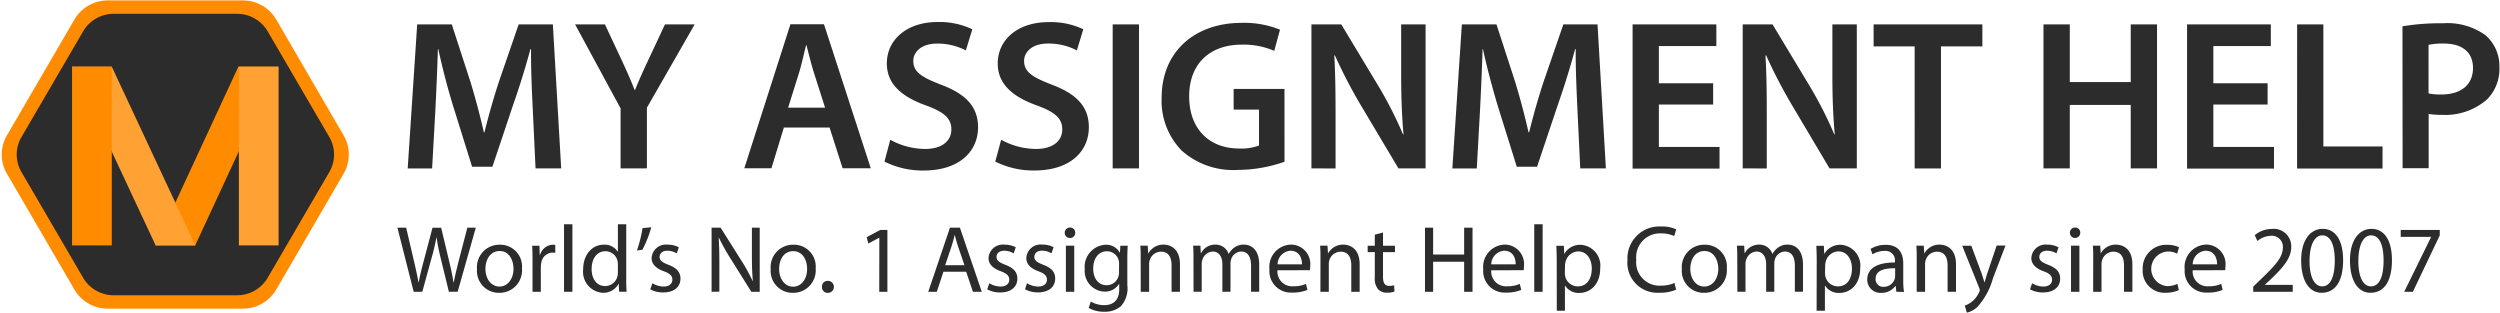
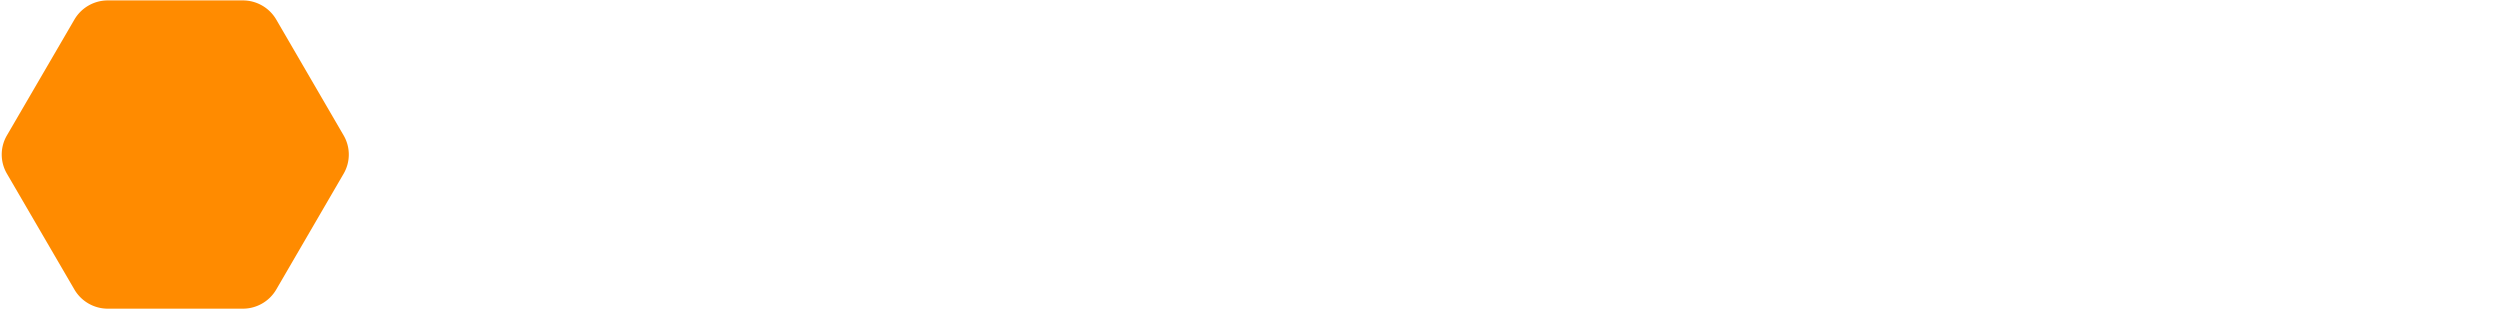
<svg xmlns="http://www.w3.org/2000/svg" height="313" viewBox="-.195 -.004 280.261 35.003" width="2500">
  <path d="m8.146 32.409-7.565-12.985a4.251 4.251 0 0 1 0-4.293l7.565-12.984a4.333 4.333 0 0 1 3.748-2.147h15.13a4.333 4.333 0 0 1 3.751 2.147l7.553 12.985a4.266 4.266 0 0 1 0 4.293l-7.553 12.984a4.333 4.333 0 0 1 -3.751 2.147h-15.13a4.333 4.333 0 0 1 -3.747-2.146z" fill="#ff8b00" />
-   <path d="m9.126 31.095-6.917-11.859a3.883 3.883 0 0 1 0-3.916l6.917-11.857a3.962 3.962 0 0 1 3.429-1.96h13.819a3.962 3.962 0 0 1 3.437 1.96l6.914 11.859a3.883 3.883 0 0 1 0 3.916l-6.914 11.857a3.962 3.962 0 0 1 -3.425 1.958h-13.838a3.962 3.962 0 0 1 -3.422-1.958z" fill="#2c2c2c" />
  <path d="m21.686 27.466h-4.45l9.293-20.04h4.453z" fill="#ff8b00" />
-   <path d="m26.584 7.426h4.453v20.037h-4.453zm-4.877 20.04h-4.453l-9.372-20.04h4.453z" fill="#ffa233" />
-   <path d="m7.882 7.426h4.453v20.037h-4.453z" fill="#ff8b00" />
-   <path d="m59.532 12.244c-.1-2.084-.216-4.6-.192-6.78h-.073a86.844 86.844 0 0 1 -1.916 6.181l-2.345 7h-2.278l-2.154-6.9a79.267 79.267 0 0 1 -1.63-6.278h-.049a350.62 350.62 0 0 1 -.286 6.875l-.362 6.494h-2.738l1.065-16.15h3.878l2.108 6.491a81.087 81.087 0 0 1 1.487 5.606h.07a79.25 79.25 0 0 1 1.606-5.631l2.227-6.467h3.833l.934 16.146h-2.875zm9.843 6.588v-6.731l-5.1-9.415h3.346l1.941 4.143c.551 1.2.958 2.108 1.387 3.209h.049c.408-1.028.864-2.035 1.414-3.209l1.941-4.143h3.331l-5.357 9.342v6.8zm18.303-4.578-1.39 4.563h-3.042l5.171-16.146h3.76l5.247 16.146h-3.157l-1.463-4.563zm4.624-2.227-1.271-3.976c-.3-.983-.575-2.084-.812-3.021h-.049c-.24.937-.481 2.062-.767 3.021l-1.247 3.976zm7.307 3.593a8.155 8.155 0 0 0 3.9 1.031c1.892 0 2.948-.885 2.948-2.205 0-1.217-.815-1.938-2.875-2.683-2.659-.958-4.359-2.37-4.359-4.694 0-2.634 2.2-4.648 5.7-4.648a8.517 8.517 0 0 1 3.881.815l-.721 2.37a6.847 6.847 0 0 0 -3.209-.767c-1.868 0-2.683 1.007-2.683 1.941 0 1.247.934 1.825 3.091 2.662 2.8 1.052 4.167 2.467 4.167 4.791 0 2.586-1.965 4.837-6.132 4.837a9.6 9.6 0 0 1 -4.359-1zm12.432 0a8.155 8.155 0 0 0 3.9 1.031c1.892 0 2.948-.885 2.948-2.205 0-1.217-.815-1.938-2.875-2.683-2.659-.958-4.359-2.37-4.359-4.694 0-2.634 2.2-4.636 5.7-4.636a8.517 8.517 0 0 1 3.894.8l-.721 2.37a6.847 6.847 0 0 0 -3.234-.767c-1.868 0-2.683 1.007-2.683 1.941 0 1.247.934 1.825 3.091 2.662 2.8 1.052 4.167 2.467 4.167 4.791 0 2.586-1.962 4.837-6.132 4.837a9.6 9.6 0 0 1 -4.359-1zm15.45-12.934v16.146h-2.948v-16.146zm16.313 15.401a15.988 15.988 0 0 1 -5.2.913 8.693 8.693 0 0 1 -6.322-2.161 7.993 7.993 0 0 1 -2.251-5.941c0-5.1 3.65-8.383 8.983-8.383a10.661 10.661 0 0 1 4.286.767l-.645 2.37a8.709 8.709 0 0 0 -3.665-.694c-3.44 0-5.874 2.035-5.874 5.8 0 3.65 2.251 5.843 5.6 5.843a5.655 5.655 0 0 0 2.23-.335v-4.027h-2.844v-2.319h5.7zm3.018.745v-16.146h3.346l4.17 6.923a44.512 44.512 0 0 1 2.753 5.412h.055c-.192-2.154-.265-4.24-.265-6.707v-5.628h2.738v16.146h-3.042l-4.222-7.091a56.308 56.308 0 0 1 -2.9-5.582l-.07.021c.119 2.087.143 4.216.143 6.878v5.78zm29.822-6.588c-.094-2.084-.216-4.6-.192-6.78h-.07a88.42 88.42 0 0 1 -1.916 6.181l-2.348 7h-2.275l-2.157-6.9c-.608-2.062-1.2-4.259-1.63-6.278h-.046a350.962 350.962 0 0 1 -.289 6.875l-.362 6.494h-2.738l1.065-16.15h3.881l2.108 6.491a81.026 81.026 0 0 1 1.484 5.606h.07a79.25 79.25 0 0 1 1.606-5.631l2.23-6.467h3.83l.937 16.146h-2.875zm15.213-.575h-6.084v4.757h6.8v2.43h-9.747v-16.17h9.39v2.434h-6.443v4.167h6.084zm3.313 7.163v-16.146h3.346l4.167 6.923a44.116 44.116 0 0 1 2.756 5.412h.049c-.192-2.154-.265-4.24-.265-6.707v-5.628h2.738v16.146h-3.057l-4.207-7.091a56.335 56.335 0 0 1 -2.9-5.582l-.073.021c.122 2.087.146 4.216.146 6.878v5.78zm19.276-13.676h-4.6v-2.47h12.192v2.47h-4.641v13.685h-2.948zm17.393-2.47v6.47h6.832v-6.47h2.948v16.146h-2.95v-7.115h-6.83v7.115h-2.95v-16.146zm22.177 8.983h-6.084v4.757h6.8v2.43h-9.746v-16.17h9.39v2.434h-6.443v4.167h6.083zm3.308-8.983h2.942v13.688h6.634v2.47h-9.582zm11.809.216a25.521 25.521 0 0 1 4.517-.338 7.3 7.3 0 0 1 4.767 1.32 4.563 4.563 0 0 1 1.582 3.568 4.859 4.859 0 0 1 -1.39 3.65 7.12 7.12 0 0 1 -5.1 1.725 8.177 8.177 0 0 1 -1.439-.1v6.084h-2.923zm2.923 7.52a5.864 5.864 0 0 0 1.439.122c2.2 0 3.544-1.08 3.544-2.972 0-1.795-1.244-2.738-3.282-2.738a8.08 8.08 0 0 0 -1.7.143zm-225.872 22.242-1.825-7.188h.979l.855 3.65c.213.894.4 1.792.532 2.485h.021c.119-.715.341-1.57.587-2.5l.958-3.626h.97l.876 3.65c.2.855.4 1.707.5 2.464h.04c.149-.788.353-1.588.575-2.485l.946-3.641h.949l-2.035 7.188h-.983l-.913-3.742a22.449 22.449 0 0 1 -.468-2.348h-.021a22.286 22.286 0 0 1 -.554 2.348l-1.025 3.742zm12.137-2.622a2.52 2.52 0 0 1 -2.57 2.738 2.454 2.454 0 0 1 -2.473-2.656 2.518 2.518 0 0 1 2.56-2.738 2.443 2.443 0 0 1 2.483 2.656zm-4.094.052c0 1.132.651 1.983 1.567 1.983s1.579-.843 1.579-2c0-.873-.438-1.983-1.548-1.983s-1.6 1.025-1.6 2.02zm5.275-.98c0-.608 0-1.132-.04-1.612h.818l.033 1.013h.043a1.545 1.545 0 0 1 1.43-1.129 1.028 1.028 0 0 1 .268.03v.885a1.451 1.451 0 0 0 -.322-.03 1.315 1.315 0 0 0 -1.256 1.217 2.64 2.64 0 0 0 -.043.438v2.738h-.931zm3.534-4.021h.94v7.571h-.94zm6.975 0v6.233a12.815 12.815 0 0 0 .043 1.332h-.843l-.043-.894h-.021a1.91 1.91 0 0 1 -1.758 1.013 2.353 2.353 0 0 1 -2.208-2.625c0-1.716 1.056-2.771 2.315-2.771a1.728 1.728 0 0 1 1.557.788h.021v-3.076zm-.937 4.511a1.748 1.748 0 0 0 -.043-.4 1.381 1.381 0 0 0 -1.357-1.086c-.97 0-1.545.852-1.545 1.992 0 1.046.511 1.91 1.521 1.91a1.414 1.414 0 0 0 1.378-1.119 1.7 1.7 0 0 0 .043-.4zm3.742-4.175a12.169 12.169 0 0 1 -1 2.528l-.608.076a15.018 15.018 0 0 0 .63-2.507zm.127 6.276a2.491 2.491 0 0 0 1.238.371c.681 0 1-.341 1-.767s-.268-.694-.961-.949c-.928-.332-1.366-.843-1.366-1.46a1.6 1.6 0 0 1 1.783-1.521 2.57 2.57 0 0 1 1.268.3l-.234.681a2.011 2.011 0 0 0 -1.056-.3c-.554 0-.864.3-.864.7s.3.608.983.876c.894.341 1.354.788 1.354 1.557 0 .913-.706 1.545-1.932 1.545a2.948 2.948 0 0 1 -1.451-.35zm6.635.959v-7.188h1.013l2.3 3.65a19.915 19.915 0 0 1 1.29 2.336h.021c-.085-.961-.106-1.825-.106-2.954v-3.032h.876v7.188h-.94l-2.281-3.65a22.594 22.594 0 0 1 -1.345-2.4h-.03c.052.913.073 1.77.073 2.963v3.072zm11.668-2.622a2.521 2.521 0 0 1 -2.57 2.738 2.454 2.454 0 0 1 -2.473-2.656 2.516 2.516 0 0 1 2.558-2.738 2.443 2.443 0 0 1 2.485 2.656zm-4.094.067c0 1.132.651 1.983 1.567 1.983s1.57-.843 1.57-2c0-.873-.438-1.983-1.548-1.983s-1.589 1.005-1.589 1.999zm4.798 2.001a.633.633 0 0 1 .642-.672.673.673 0 1 1 0 1.345.63.63 0 0 1 -.642-.672zm6.433-5.503h-.021l-1.217.648-.179-.712 1.521-.812h.8v6.932h-.913zm7.187 3.806-.745 2.251h-.958l2.434-7.188h1.116l2.452 7.188h-.992l-.76-2.251zm2.357-.727-.706-2.068a17.188 17.188 0 0 1 -.374-1.311h-.018c-.109.426-.225.864-.365 1.3l-.7 2.078zm2.784 2.019a2.473 2.473 0 0 0 1.238.371c.681 0 1-.341 1-.767s-.265-.694-.958-.949c-.931-.332-1.366-.843-1.366-1.46a1.6 1.6 0 0 1 1.78-1.521 2.592 2.592 0 0 1 1.272.3l-.237.681a2 2 0 0 0 -1.056-.3c-.554 0-.864.3-.864.7s.3.608.983.876c.894.341 1.354.788 1.354 1.557 0 .913-.7 1.545-1.929 1.545a2.948 2.948 0 0 1 -1.451-.35zm4.223 0a2.482 2.482 0 0 0 1.238.371c.681 0 1-.341 1-.767s-.268-.694-.961-.949c-.928-.332-1.351-.843-1.351-1.469a1.6 1.6 0 0 1 1.787-1.519 2.58 2.58 0 0 1 1.268.3l-.234.681a2.011 2.011 0 0 0 -1.056-.3c-.557 0-.864.3-.864.7s.3.608.979.876c.9.341 1.357.788 1.357 1.557 0 .913-.706 1.545-1.932 1.545a2.948 2.948 0 0 1 -1.451-.35zm5.405-5.654a.554.554 0 0 1 -.608.578.56.56 0 0 1 -.566-.578.575.575 0 0 1 .587-.587.557.557 0 0 1 .587.587zm-1.043 6.613v-5.171h.937v5.171zm6.932-5.162c-.021.374-.043.791-.043 1.421v3.011a2.967 2.967 0 0 1 -.736 2.357 2.738 2.738 0 0 1 -1.877.608 3.346 3.346 0 0 1 -1.716-.426l.234-.715a2.908 2.908 0 0 0 1.521.4c.958 0 1.664-.5 1.664-1.8v-.578h-.021a1.843 1.843 0 0 1 -1.643.864 2.307 2.307 0 0 1 -2.2-2.516 2.476 2.476 0 0 1 2.327-2.738 1.716 1.716 0 0 1 1.6.888h.021l.043-.779zm-.97 2.038a1.329 1.329 0 0 0 -.052-.426 1.351 1.351 0 0 0 -1.311-.992c-.9 0-1.536.754-1.536 1.95 0 1.013.511 1.856 1.521 1.856a1.375 1.375 0 0 0 1.3-.958 1.685 1.685 0 0 0 .073-.5zm2.422-.648c0-.535 0-.973-.043-1.4h.833l.052.855h.03a1.9 1.9 0 0 1 1.706-.97c.715 0 1.825.426 1.825 2.2v3.091h-.94v-2.979c0-.833-.3-1.521-1.192-1.521a1.329 1.329 0 0 0 -1.259.958 1.356 1.356 0 0 0 -.064.438v3.1h-.94zm5.919 0c0-.535 0-.973-.043-1.4h.821l.043.833h.033a1.77 1.77 0 0 1 1.621-.949 1.521 1.521 0 0 1 1.46 1.034h.021a2.129 2.129 0 0 1 .575-.672 1.767 1.767 0 0 1 1.144-.362c.681 0 1.694.447 1.694 2.239v3.045h-.913v-2.92c0-.992-.365-1.588-1.122-1.588a1.217 1.217 0 0 0 -1.107.855 1.544 1.544 0 0 0 -.076.468v3.185h-.913v-3.09c0-.821-.365-1.418-1.08-1.418a1.284 1.284 0 0 0 -1.162.94 1.316 1.316 0 0 0 -.073.456v3.112h-.916zm9.413 1.363a1.655 1.655 0 0 0 1.77 1.792 3.389 3.389 0 0 0 1.43-.268l.161.672a4.2 4.2 0 0 1 -1.719.3 2.4 2.4 0 0 1 -2.537-2.6 2.5 2.5 0 0 1 2.439-2.78 2.184 2.184 0 0 1 2.129 2.434 3.257 3.257 0 0 1 -.034.438zm2.753-.672c0-.608-.246-1.521-1.3-1.521a1.554 1.554 0 0 0 -1.439 1.521zm2.07-.691c0-.535 0-.973-.043-1.4h.833l.052.855h.021a1.9 1.9 0 0 1 1.706-.97c.715 0 1.825.426 1.825 2.2v3.091h-.94v-2.979c0-.833-.3-1.521-1.2-1.521a1.329 1.329 0 0 0 -1.256.958 1.356 1.356 0 0 0 -.064.438v3.1h-.94zm7.012-2.872v1.481h1.341v.715h-1.341v2.784c0 .642.179 1 .7 1a2.164 2.164 0 0 0 .544-.064l.043.7a2.272 2.272 0 0 1 -.833.128 1.3 1.3 0 0 1 -1.013-.392 1.928 1.928 0 0 1 -.362-1.345v-2.811h-.8v-.715h.8v-1.241zm5.618-.544v3.008h3.477v-3.008h.94v7.188h-.94v-3.37h-3.477v3.37h-.913v-7.188zm6.518 4.779a1.653 1.653 0 0 0 1.77 1.792 3.4 3.4 0 0 0 1.43-.268l.158.672a4.182 4.182 0 0 1 -1.716.3 2.4 2.4 0 0 1 -2.54-2.6 2.5 2.5 0 0 1 2.435-2.78 2.184 2.184 0 0 1 2.129 2.434 4 4 0 0 1 -.03.438zm2.738-.672c0-.608-.243-1.521-1.3-1.521a1.556 1.556 0 0 0 -1.442 1.521zm2.081-4.49h.94v7.571h-.94zm2.519 4.103c0-.66-.021-1.2-.043-1.685h.843l.043.885h.021a2.026 2.026 0 0 1 1.825-1 2.339 2.339 0 0 1 2.187 2.622c0 1.856-1.132 2.774-2.348 2.774a1.807 1.807 0 0 1 -1.588-.812h-.021v2.808h-.912zm.912 1.378a2.129 2.129 0 0 0 .043.383 1.448 1.448 0 0 0 1.408 1.1c.992 0 1.567-.812 1.567-2 0-1.034-.544-1.919-1.521-1.919a1.5 1.5 0 0 0 -1.417 1.162 1.6 1.6 0 0 0 -.064.383zm12.472 1.855a4.6 4.6 0 0 1 -1.9.341 3.363 3.363 0 0 1 -3.553-3.65 3.577 3.577 0 0 1 3.757-3.778 3.811 3.811 0 0 1 1.706.322l-.225.754a3.383 3.383 0 0 0 -1.451-.3 2.674 2.674 0 0 0 -2.8 2.966 2.612 2.612 0 0 0 2.762 2.89 3.7 3.7 0 0 0 1.521-.3zm5.685-2.387a2.521 2.521 0 0 1 -2.57 2.738 2.454 2.454 0 0 1 -2.473-2.656 2.516 2.516 0 0 1 2.558-2.738 2.443 2.443 0 0 1 2.485 2.656zm-4.094.052c0 1.132.651 1.983 1.567 1.983s1.57-.843 1.57-2c0-.873-.438-1.983-1.548-1.983s-1.588 1.025-1.588 2.02zm5.263-1.202c0-.535 0-.973-.043-1.4h.821l.043.833h.034a1.77 1.77 0 0 1 1.621-.949 1.521 1.521 0 0 1 1.46 1.034h.021a2.129 2.129 0 0 1 .575-.672 1.767 1.767 0 0 1 1.144-.362c.681 0 1.694.447 1.694 2.239v3.045h-.913v-2.92c0-.992-.365-1.588-1.122-1.588a1.217 1.217 0 0 0 -1.107.855 1.54 1.54 0 0 0 -.076.468v3.185h-.913v-3.09c0-.821-.365-1.418-1.077-1.418a1.284 1.284 0 0 0 -1.165.94 1.317 1.317 0 0 0 -.073.456v3.112h-.913zm8.909.304c0-.66-.021-1.2-.043-1.685h.843l.043.885h.024a2.026 2.026 0 0 1 1.825-1 2.337 2.337 0 0 1 2.184 2.622c0 1.856-1.129 2.774-2.345 2.774a1.8 1.8 0 0 1 -1.588-.812h-.026v2.808h-.931zm.931 1.378a2.134 2.134 0 0 0 .043.383 1.445 1.445 0 0 0 1.405 1.1c.995 0 1.57-.812 1.57-2 0-1.034-.545-1.919-1.521-1.919a1.5 1.5 0 0 0 -1.421 1.162 1.6 1.6 0 0 0 -.061.383zm7.997 2.09-.073-.651h-.034a1.919 1.919 0 0 1 -1.579.77 1.472 1.472 0 0 1 -1.579-1.484c0-1.247 1.11-1.929 3.106-1.919v-.106a1.064 1.064 0 0 0 -1.174-1.192 2.573 2.573 0 0 0 -1.344.383l-.213-.608a3.209 3.209 0 0 1 1.7-.456c1.576 0 1.962 1.077 1.962 2.111v1.932a7.242 7.242 0 0 0 .085 1.235zm-.137-2.634c-1.025-.021-2.187.161-2.187 1.162a.83.83 0 0 0 .885.913 1.281 1.281 0 0 0 1.247-.864.954.954 0 0 0 .055-.3zm2.418-1.138c0-.535 0-.973-.04-1.4h.831l.055.855h.027a1.892 1.892 0 0 1 1.706-.97c.712 0 1.825.426 1.825 2.2v3.091h-.943v-2.979c0-.833-.3-1.521-1.2-1.521a1.335 1.335 0 0 0 -1.259.958 1.356 1.356 0 0 0 -.064.438v3.1h-.94zm6.123-1.391 1.132 3.042c.116.341.246.745.332 1.056h.021c.094-.3.2-.7.328-1.077l1.025-3.042h.992l-1.408 3.681a7.861 7.861 0 0 1 -1.77 3.23 2.527 2.527 0 0 1 -1.153.608l-.234-.788a2.518 2.518 0 0 0 .821-.459 2.859 2.859 0 0 0 .791-1.046.659.659 0 0 0 .073-.222.824.824 0 0 0 -.064-.246l-1.908-4.737zm6.817 4.204a2.47 2.47 0 0 0 1.235.371c.684 0 1-.341 1-.767s-.268-.694-.961-.949c-.912-.332-1.363-.843-1.363-1.46a1.593 1.593 0 0 1 1.779-1.521 2.571 2.571 0 0 1 1.269.3l-.234.681a2 2 0 0 0 -1.056-.3c-.554 0-.864.3-.864.7s.3.608.983.876c.894.341 1.354.788 1.354 1.557 0 .913-.7 1.545-1.932 1.545a2.962 2.962 0 0 1 -1.451-.35zm5.396-5.655a.581.581 0 1 1 -1.162 0 .572.572 0 0 1 .584-.587.56.56 0 0 1 .578.587zm-1.037 6.613v-5.171h.94v5.171zm2.489-3.771c0-.535 0-.973-.043-1.4h.83l.055.855h.015a1.892 1.892 0 0 1 1.706-.97c.715 0 1.825.426 1.825 2.2v3.091h-.937v-2.979c0-.833-.3-1.521-1.2-1.521a1.335 1.335 0 0 0 -1.259.958 1.356 1.356 0 0 0 -.064.438v3.1h-.937zm9.597 3.58a3.446 3.446 0 0 1 -1.481.3 2.452 2.452 0 0 1 -2.57-2.634 2.627 2.627 0 0 1 2.774-2.738 3.128 3.128 0 0 1 1.3.268l-.213.724a2.172 2.172 0 0 0 -1.086-.243 1.946 1.946 0 0 0 -.034 3.881 2.7 2.7 0 0 0 1.153-.256zm1.553-2.217a1.655 1.655 0 0 0 1.77 1.792 3.4 3.4 0 0 0 1.43-.268l.161.672a4.2 4.2 0 0 1 -1.719.3 2.4 2.4 0 0 1 -2.537-2.6 2.5 2.5 0 0 1 2.439-2.78 2.184 2.184 0 0 1 2.129 2.434 3.247 3.247 0 0 1 -.033.438zm2.738-.672c0-.608-.246-1.521-1.3-1.521a1.554 1.554 0 0 0 -1.439 1.521zm4.05 3.081v-.578l.736-.715c1.77-1.685 2.57-2.583 2.583-3.626a1.237 1.237 0 0 0 -1.378-1.354 2.379 2.379 0 0 0 -1.472.584l-.3-.66a3.042 3.042 0 0 1 1.962-.7 1.955 1.955 0 0 1 2.129 2.014c0 1.281-.913 2.315-2.388 3.723l-.557.511v.023h3.115v.779zm10.077-3.541c0 2.357-.873 3.65-2.409 3.65-1.354 0-2.272-1.268-2.294-3.562s1-3.6 2.412-3.6c1.461.005 2.291 1.304 2.291 3.512zm-3.763.106c0 1.8.554 2.826 1.408 2.826.958 0 1.418-1.119 1.418-2.89 0-1.706-.438-2.826-1.409-2.826-.821.001-1.417 1.005-1.417 2.891zm9.236-.106c0 2.357-.873 3.65-2.409 3.65-1.357 0-2.272-1.268-2.294-3.562s1-3.6 2.409-3.6c1.464.005 2.294 1.304 2.294 3.512zm-3.766.106c0 1.8.557 2.826 1.408 2.826.961 0 1.42-1.119 1.42-2.89 0-1.706-.438-2.826-1.408-2.826-.821.001-1.42 1.005-1.42 2.891zm9.127-3.498v.608l-3.014 6.324h-.97l3.008-6.132v-.021h-3.4v-.779z" fill="#2c2c2c" />
</svg>